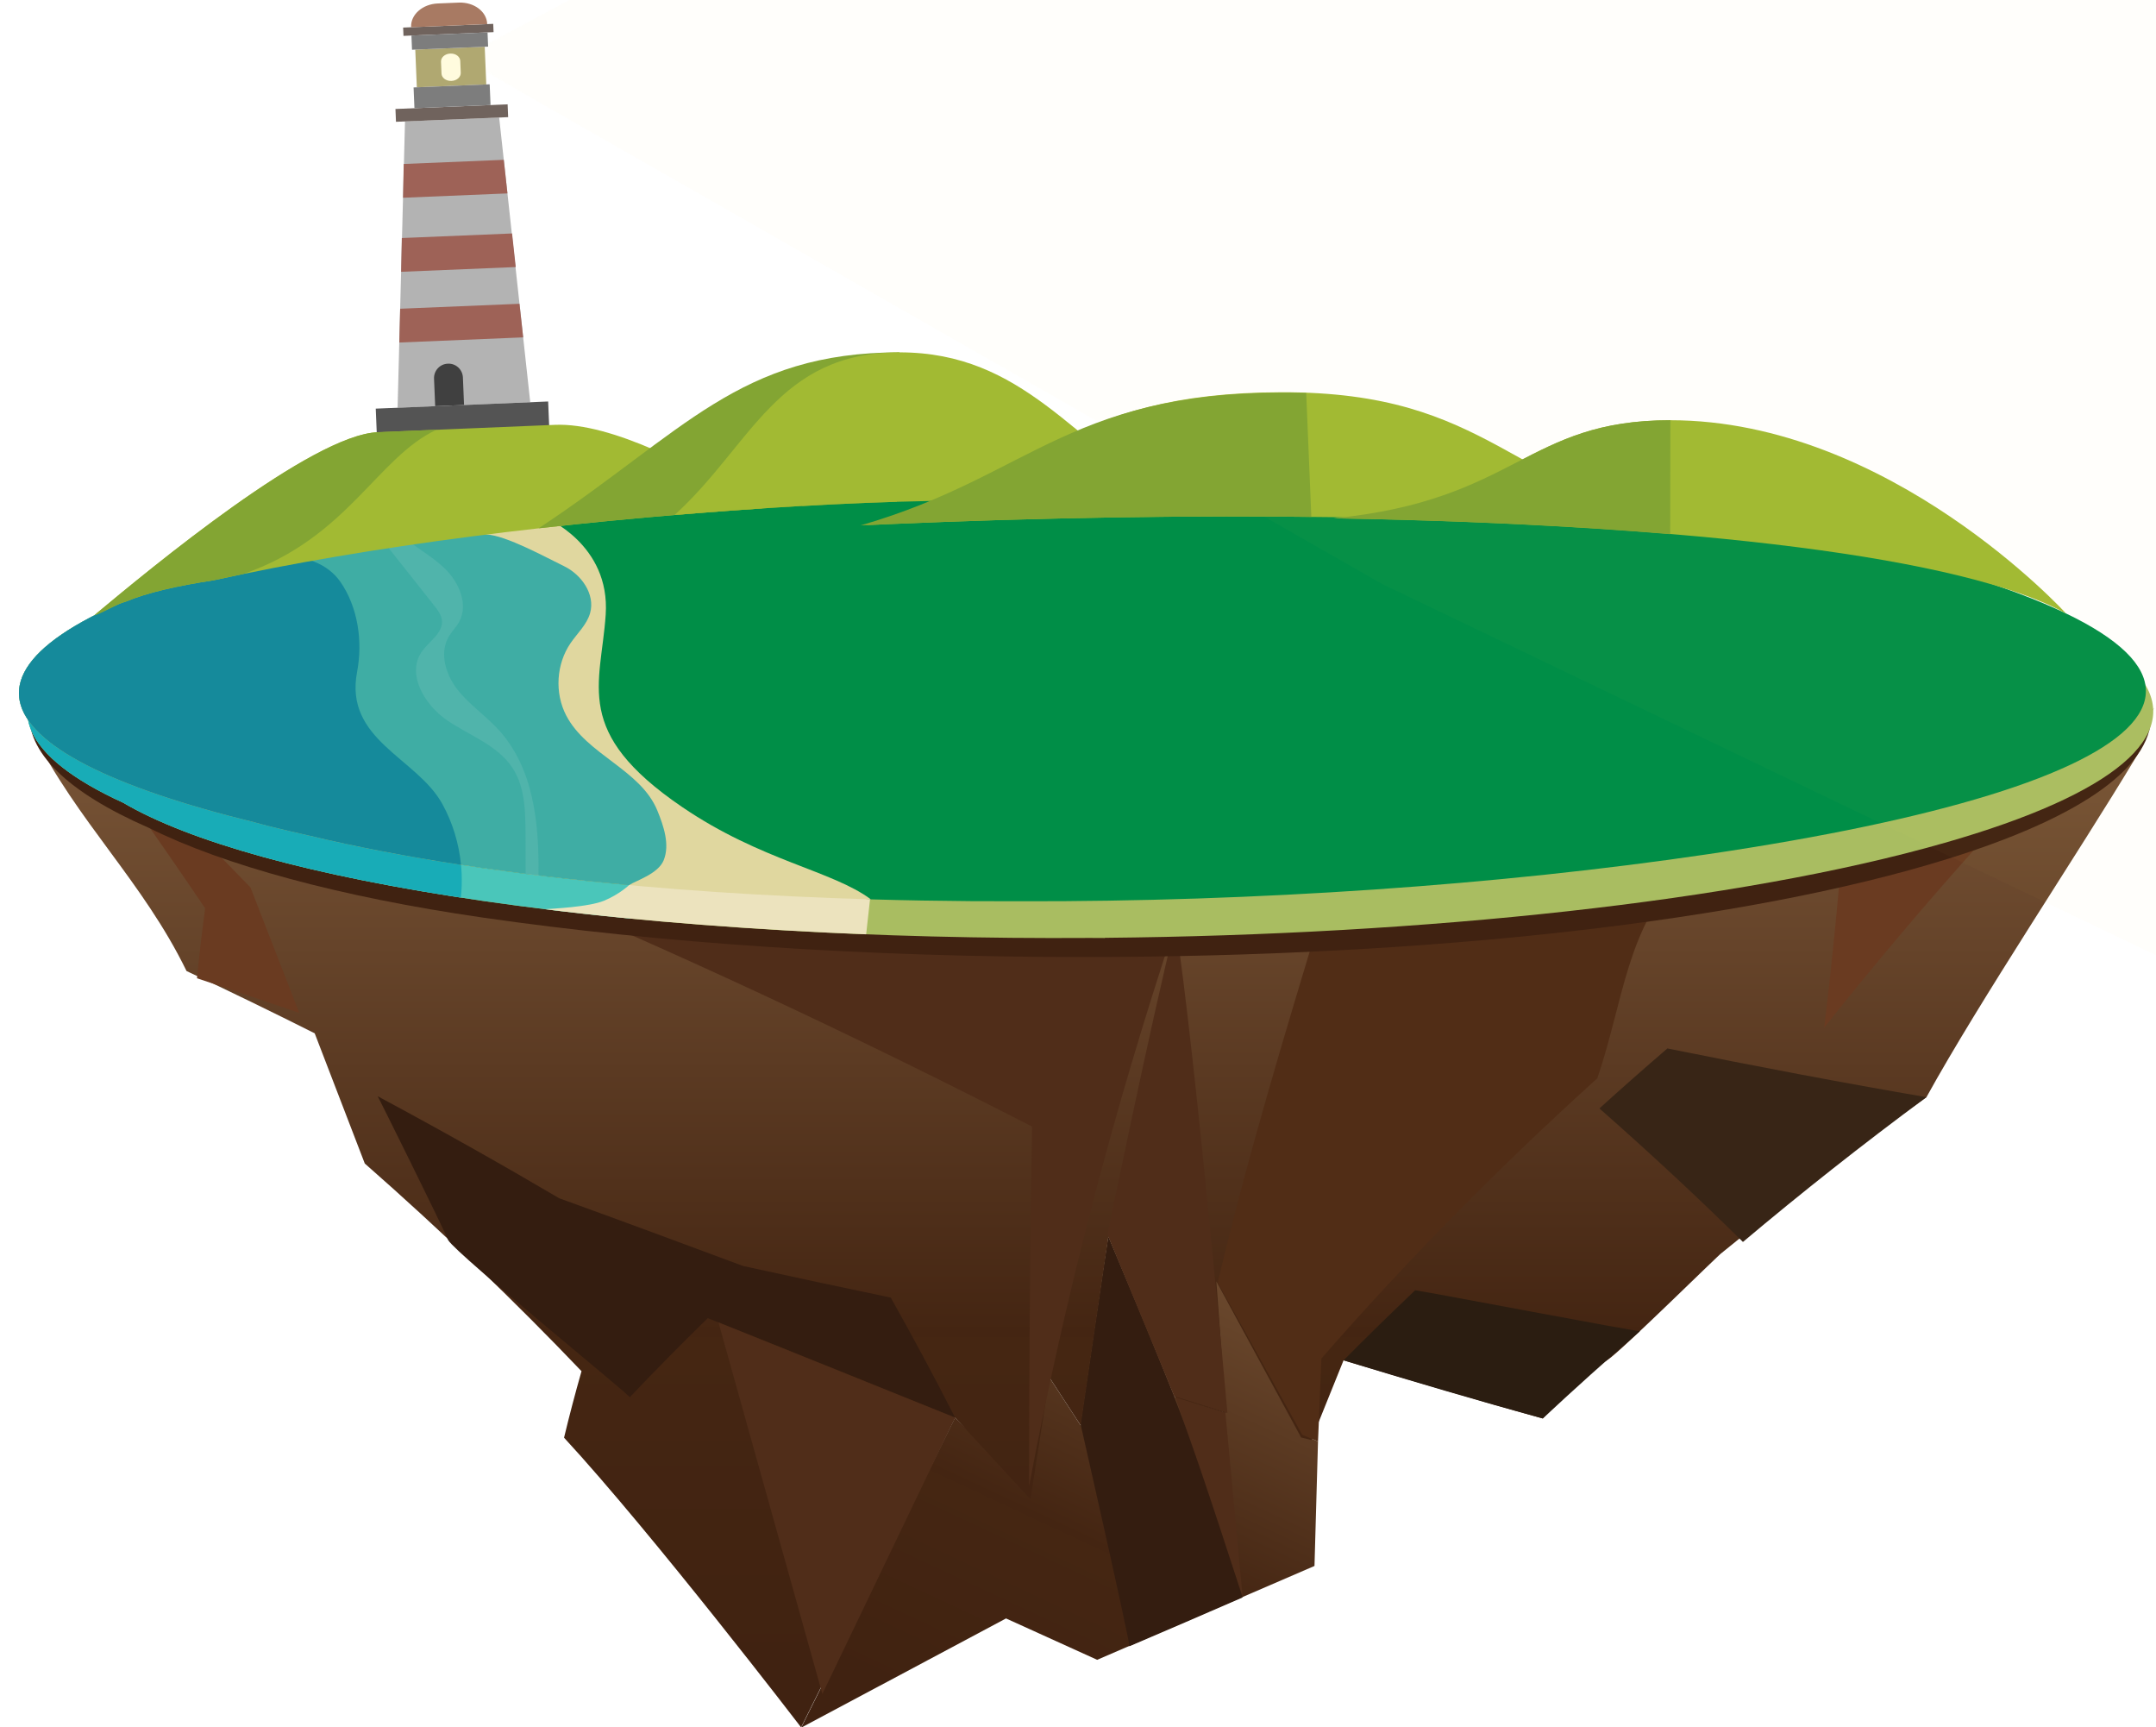
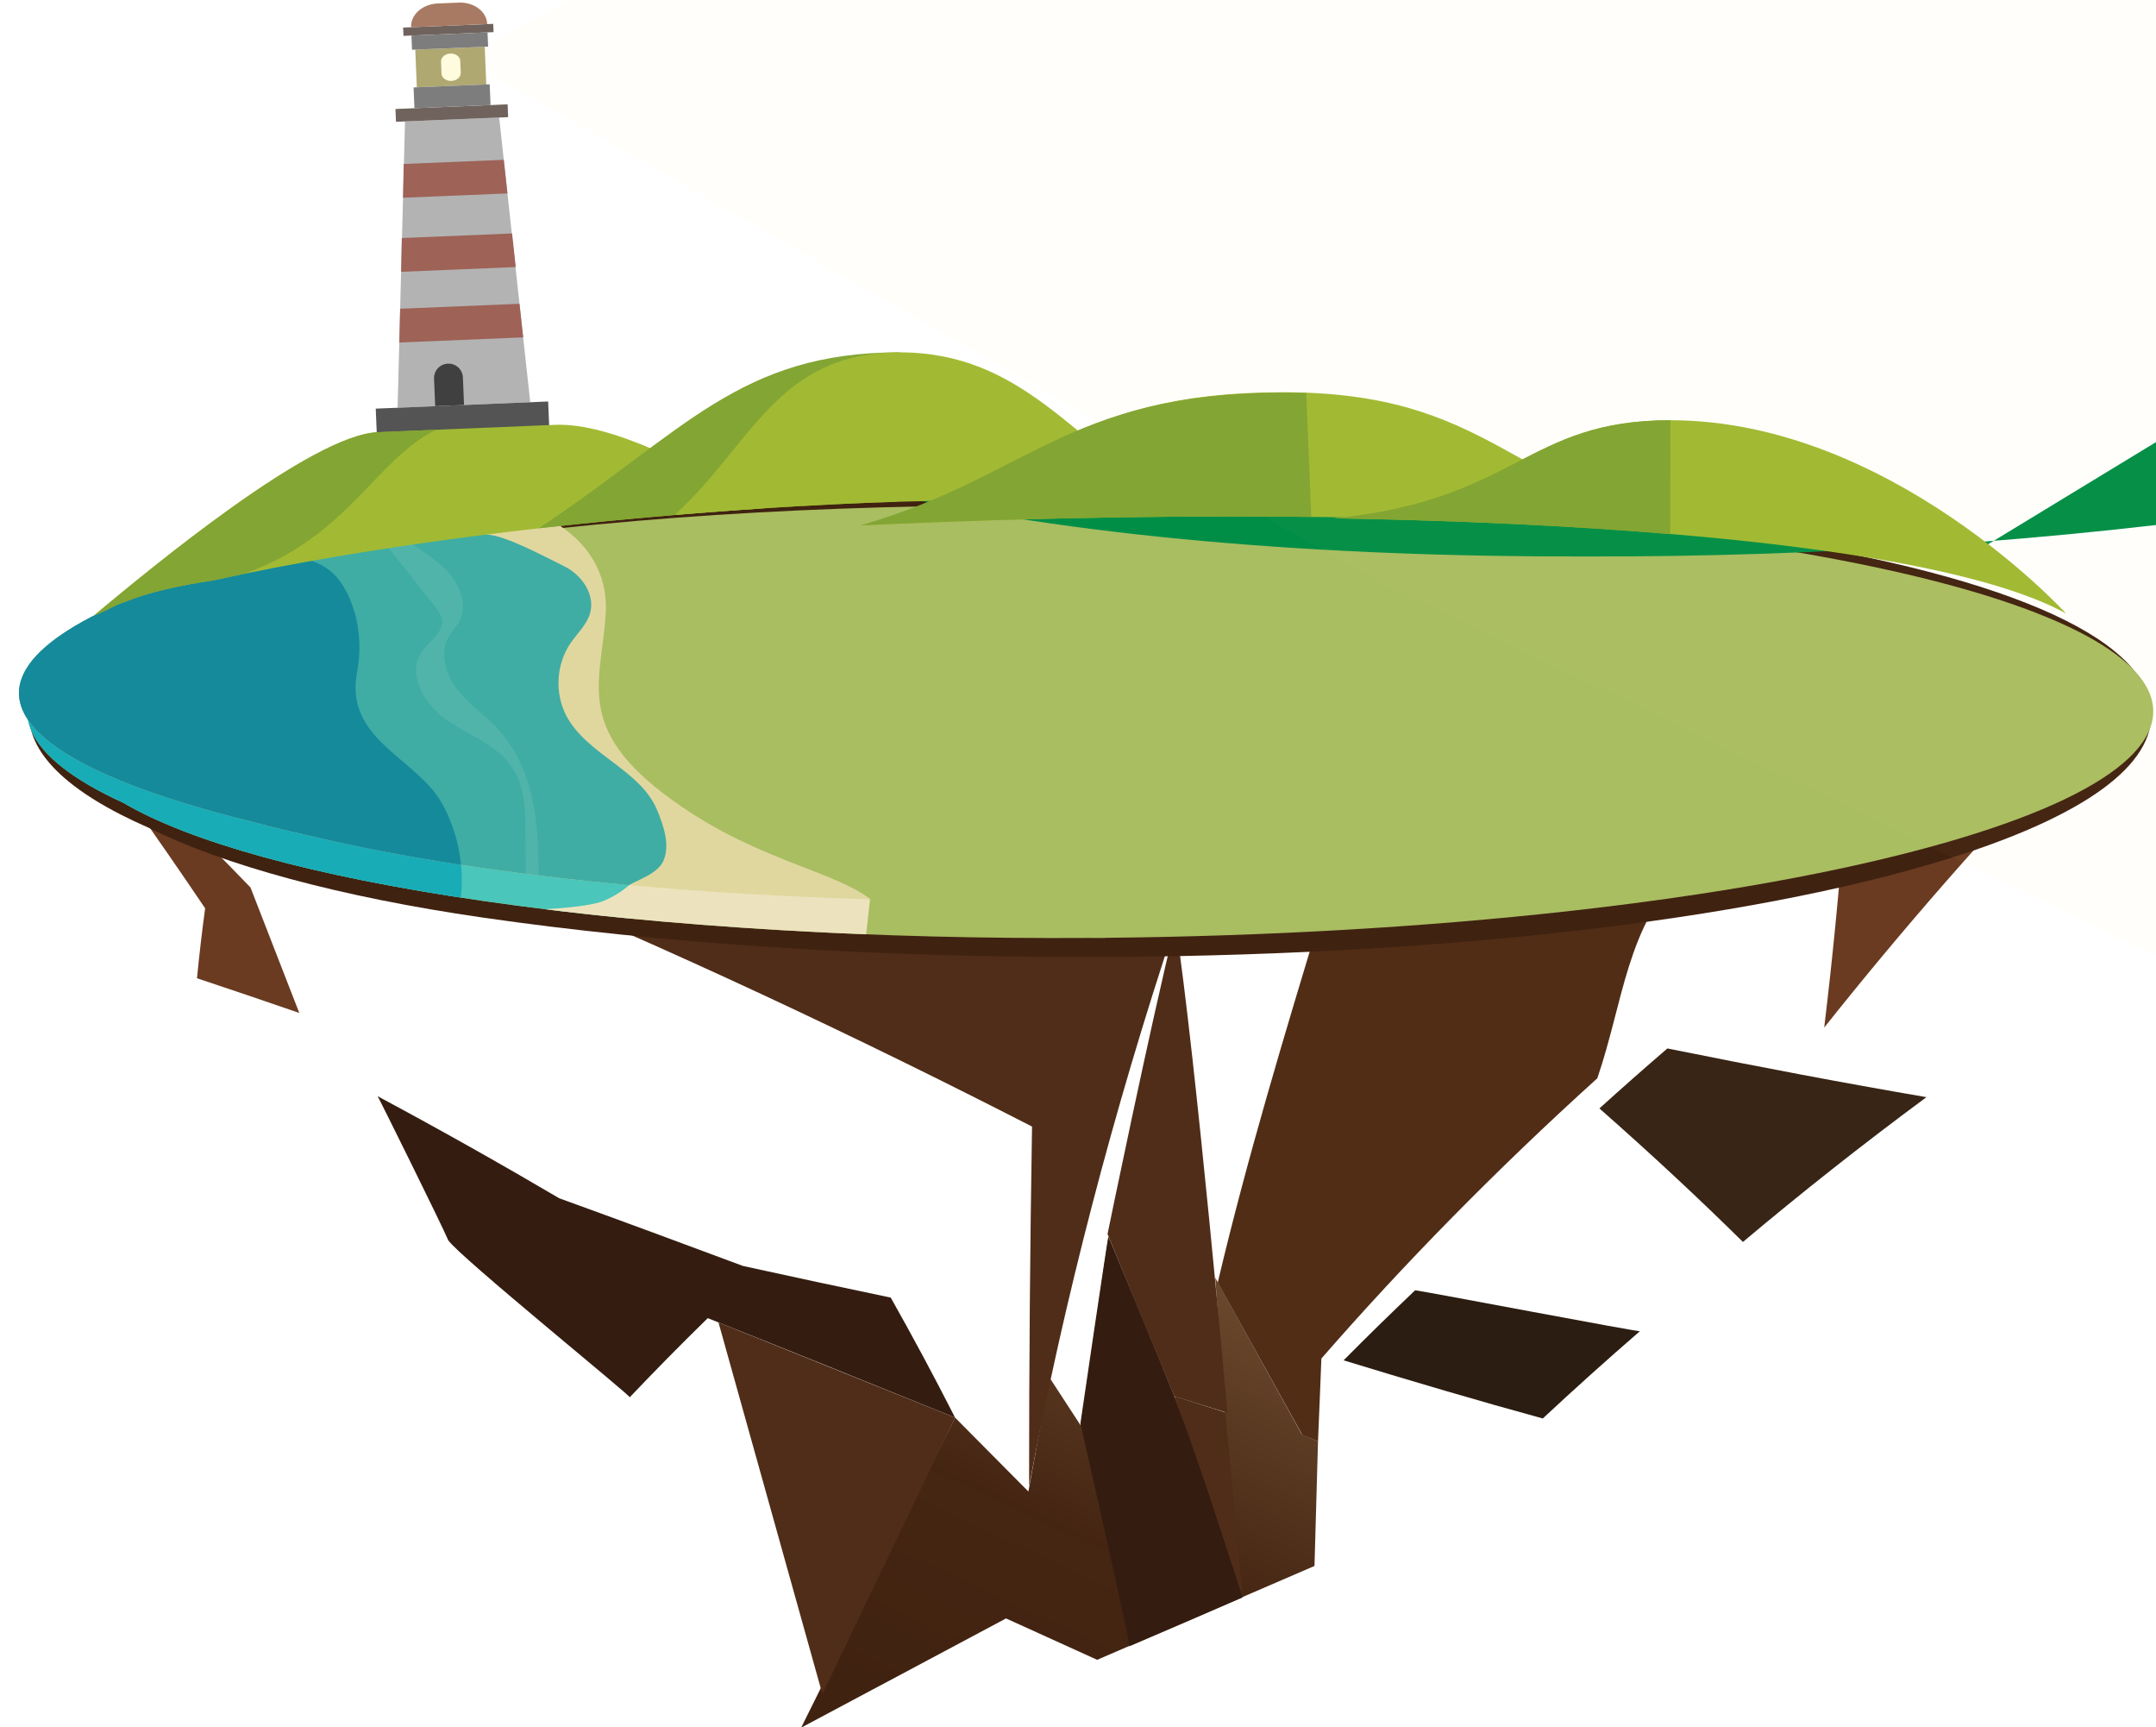
<svg xmlns="http://www.w3.org/2000/svg" id="layer_1" viewBox="0 0 1045 837" enable-background="new 0 0 1045 837">
  <g id="xmlid_206_">
    <linearGradient id="world-6-grad-2_1_" gradientUnits="userSpaceOnUse" x1="1715.745" y1="326.657" x2="1471.423" y2="849.485" gradientTransform="translate(-982.775)">
      <stop offset="0" stop-color="#C49A6C" />
      <stop offset=".81" stop-color="#442512" />
      <stop offset=".815" stop-color="#452612" />
      <stop offset="1" stop-color="#402211" />
    </linearGradient>
    <path id="world-6-grad-2" fill="url(#world-6-grad-2_1_)" d="M388.305 837.17l74.618-150.246 35.535 35.808 10.173-55.3 15.183 23.303 13.416-91.445 32.238 77.693 24.288 7.974-4.75-65.886 41.94 75.918 7.885 3.478-1.706 60.336-105.33 45.476-44.185-20.048z" />
    <g id="xmlid_207_">
      <path id="xmlid_209_" fill="#502D19" d="M593.927 684.41l8.363 89.237-32.78-97.082z" />
      <path id="xmlid_208_" fill="#341D10" d="M537.23 599.29c-.322.008-13.56 90.448-13.56 90.448s24.578 108.048 23.706 107.99c17.794-7.58 36.088-15.486 54.873-23.663 0 0-19.797-62.156-30.58-90.66-10.78-28.505-34.44-84.115-34.44-84.115z" />
    </g>
  </g>
  <g id="xmlid_194_">
    <linearGradient id="world-6-grad-1_1_" gradientUnits="userSpaceOnUse" x1="1512.712" y1="-61.228" x2="1512.712" y2="811.686" gradientTransform="translate(-982.775)">
      <stop offset="0" stop-color="#C49A6C" />
      <stop offset=".81" stop-color="#442512" />
      <stop offset=".815" stop-color="#452612" />
      <stop offset="1" stop-color="#402211" />
    </linearGradient>
-     <path id="world-6-grad-1" fill="url(#world-6-grad-1_1_)" d="M738.162 433.206c-.193-.006-173.713 13.94-359.592 8.3-105.516-3.296-193.988-16.818-255.824-35.728C61.33 386.676 15.4 355.09 15.823 354.98c21.672 43.258 53.43 72.1 74.593 115.545 21.174 9.942 41.878 20.012 62.116 30.18l24.27 63.08c37.584 33.003 72.59 66.643 105.055 100.64-3.087 10.835-5.91 21.578-8.466 32.22C316.227 743.013 388.28 837 388.28 837l74.645-150.076 36.54 39.546 9.168-59.038 15.183 23.303 13.416-91.445 32.238 77.693 24.766 7.743-4.67-63.808 41.087 75.635 4.977 1.235 15.582-38.627s65.807 19.75 96.56 28.176c-.134-.012 24.063-24.167 31.513-28.45 6.715-4.386 54.752-51.883 55.246-51.796 31.242-25.506 64.304-50.718 99.21-75.447 25.84-46.87 73.47-118.04 101.242-164.226 9.844-16.37-1.016-8.067 9.072-24.348-72.126 84.785-284.866 91.638-305.892 90.136z" />
    <path id="xmlid_204_" fill="#6A3B21" d="M28.94 340.47c32.346 29.31 63.162 59.19 92.462 89.54l23.664 60.83c-16.318-5.643-32.846-11.254-49.584-16.82 1.096-11.212 2.41-22.508 3.946-33.887-22.64-33.522-46.134-66.752-70.488-99.664z" />
    <path id="xmlid_203_" fill="#341D10" d="M183.028 531.183c30.477 16.326 59.815 32.848 88.026 49.448 30.49 11.047 60.193 22.018 89.106 32.816 24.145 5.293 48.003 10.407 71.568 15.31 10.932 19.377 21.33 38.773 31.195 58.168-38.213-15.466-78.18-31.638-119.878-48.202-13.39 13.086-26 25.893-37.827 38.365 1.343-.128-82.998-68.52-87.96-76.103-3.315-7.85-34.063-69.85-34.23-69.8z" />
    <path id="xmlid_202_" fill="#502D19" d="M569.78 447.572c9.868 65.09 25.147 237.048 25.147 237.048l-25.748-8.073-32.365-78.574s20.528-100.275 32.964-150.4z" />
    <path id="xmlid_201_" fill="#512D16" d="M640.896 441.054c-18.22 59.922-36.447 120.268-50.66 180.41l40.93 73.755 7.664 3.246s1.684-40.167 1.64-40.172c39.602-45.432 84.17-90.965 133.744-135.804 12.852-37.646 14.004-73.324 42.22-101.54 4.322-4.322-175.272 20.09-175.538 20.104z" />
    <g id="xmlid_199_">
      <path id="xmlid_200_" fill="#382516" d="M808.173 508.035c-11.22 9.65-22.204 19.342-32.95 29.065 25.442 22.39 48.647 44.05 69.566 64.702 28.15-23.7 57.793-47.133 88.95-70.16-40.317-6.897-82.198-14.853-125.567-23.607z" />
    </g>
    <path id="xmlid_198_" fill="#2B1D11" d="M685.92 625.213c5.158.612 110.042 20.63 108.97 19.803-16.244 14.054-31.948 28.17-47.11 42.32-30.75-8.426-62.953-17.89-96.552-28.176 11.213-11.31 22.777-22.632 34.69-33.947z" />
    <path id="xmlid_197_" fill="#6A3B21" d="M893.916 398.178c-2.496 33.47-5.742 66.728-9.74 99.75 37.62-47.338 78.252-93.866 121.94-139.33-38.537 12.852-75.93 26.09-112.2 39.58z" />
    <path id="xmlid_196_" fill="#502D19" d="M223.446 417.866c102.05 41.966 194.276 85.726 276.78 128.023-.974 58.087-1.45 116.157-1.426 174.202 17.038-90.483 40.7-181.55 70.98-272.52-.17-.063-74 7.846-184.714 4.626-110.17-3.535-161.343-34.512-161.62-34.332z" />
    <path id="xmlid_195_" fill="#502D19" d="M348.247 640.79l50.343 180.045 64.333-133.91z" />
  </g>
  <path id="xmlid_193_" fill="#402211" d="M14.204 344.067c1.423-18.01 19.516-34.54 53.776-49.132 21.53-9.17 48.783-17.315 81.418-24.36l1.322-2.586.834 2.124c19.425-4.134 40.72-7.884 63.835-11.23 81.293-11.77 177.636-17.99 278.61-17.99 11.617 0 23.185.083 34.692.242 11.335-.154 22.726-.234 34.165-.234 100.975 0 197.318 6.23 278.612 18 63.087 9.132 112.683 21.278 147.407 36.067 34.26 14.59 52.354 31.155 53.776 49.165 2.084 26.393-32.066 51.37-98.76 72.1-96.834 30.102-249.8 47.503-419.677 47.503h-.01c-104.088 0-204.51-6.708-290.4-19.142-69.17-10.013-125.417-25.377-161.624-43.43-39.68-17.334-59.582-36.776-57.978-57.1z" />
  <path id="xmlid_192_" fill="#A9BD61" d="M215.967 262.875c93.715-13.568 203.82-19.23 312.452-17.705 108.636-1.526 218.75 4.137 312.47 17.705 223.714 32.385 269.29 97.525 101.807 145.498-99.746 28.57-252.574 44.602-407.135 46.06l-.023.09c-2.36-.01-4.72-.022-7.078-.038-102.614.67-205.644-5.09-294.078-17.892C150.478 424.446 91.636 407.69 59.7 388.96c-98.204-44.9-38.445-97.898 156.267-126.085z" />
  <g id="xmlid_189_">
    <path id="xmlid_18_" fill="#4AC6BA" d="M305.472 445.1c-.56-4.527-1.06-9.99-.57-16.21l.044-13.742c.025-8.14.005-16.522-3.078-24.054-8.155-19.926-34.277-26.996-44.196-46.105-5.654-10.89-4.813-24.858 2.105-34.992 3.308-4.846 7.953-9.016 9.517-14.67 2.51-9.077-4.23-18.605-12.715-22.69-7.967-3.834-22.006-10.004-31.48-11.052-3.06.422-6.106.85-9.133 1.29C21.255 291.06-38.503 344.06 59.7 388.957c31.936 18.732 90.778 35.488 174.684 47.634 22.81 3.303 46.595 6.132 71.088 8.508z" />
  </g>
  <g id="xmlid_186_">
    <path id="xmlid_16_" fill="#18ACB7" d="M173.083 325.544c-3.08-14.656.422-31.367-8.137-43.656-2.546-3.657-6.034-6.51-9.995-8.51C9.737 302.984-27.363 349.155 59.7 388.96c30.517 17.9 85.622 33.992 163.67 45.986 1.72-15.566-1.417-31.66-8.98-45.382-12.358-22.43-36.04-38.956-41.307-64.018z" />
  </g>
-   <path id="xmlid_185_" fill="#008E47" d="M943.396 276.027c-105.316-30.82-272.804-42.485-438.36-46.512-38.394-.934-73.84-.096-107.26 1.9l.19-.067c-113.25 6.69-218.022 21.532-292.078 43.864-140.134 42.256-122.425 88.997 17.406 123.208l.468.134c9.174 2.585 26.14 6.353 26.14 6.353 93.16 22.25 217.08 32.19 344.5 31.804 114.21.29 231.974-7.797 333.516-22.815 224.553-33.213 283.594-88.673 115.478-137.868z" />
+   <path id="xmlid_185_" fill="#008E47" d="M943.396 276.027c-105.316-30.82-272.804-42.485-438.36-46.512-38.394-.934-73.84-.096-107.26 1.9l.19-.067l.468.134c9.174 2.585 26.14 6.353 26.14 6.353 93.16 22.25 217.08 32.19 344.5 31.804 114.21.29 231.974-7.797 333.516-22.815 224.553-33.213 283.594-88.673 115.478-137.868z" />
  <path id="xmlid_184_" fill="#ECE3BE" d="M421.7 435.752l-113.852-10.37-2.945 3.507s-4.718 4.492-12.1 7.554c-7.382 3.062-24.993 3.852-28.653 4.126 46.245 5.908 104.75 10.155 155.67 12.17l1.88-16.988z" />
  <path id="xmlid_183_" fill="#E0D79F" d="M330.638 391.05c-53.306-36.31-39.38-58.925-37.06-93.197 2.316-34.27-29.45-47.114-29.45-47.114l-19.752-4.36c-52.457 7.494-99.693 17.133-138.488 28.832-140.134 42.256-122.424 88.997 17.406 123.208l.468.134c9.175 2.585 26.14 6.353 26.14 6.353 75.4 18.008 170.955 27.95 272.204 30.882-18.644-13.903-53.168-18.652-91.468-44.74z" />
  <path fill="#3FADA4" d="M304.945 415.148c.026-8.14.006-16.522-3.077-24.054-8.155-19.926-34.277-26.996-44.196-46.105-5.654-10.89-4.813-24.86 2.105-34.993 3.308-4.845 7.953-9.015 9.517-14.67 2.51-9.076-4.23-18.604-12.715-22.688-8.486-4.086-25.496-13.063-34.906-13.435l-10.114-7.274-5.1.406c-37.385 6.436-71.374 14.07-100.572 22.875-140.134 42.258-122.424 89 17.407 123.21l.468.134c9.174 2.585 26.138 6.353 26.138 6.353 45.408 10.845 98.136 18.756 155.003 23.982l.042-13.742z" id="xmlid_180_" />
  <path fill="#3FADA4" d="M321.692 416.823c3.04-7.55.006-16.52-3.077-24.053-8.155-19.926-34.277-26.997-44.196-46.105-5.655-10.89-4.814-24.858 2.104-34.992 3.308-4.846 7.953-9.016 9.517-14.67 2.512-9.077-4.23-18.605-12.714-22.69-8.485-4.084-28.094-14.93-37.504-15.302l-12.615-5c-37.385 6.437 24.83 169.654 81.696 174.88 3.16-2.133 14.097-5.383 16.79-12.067z" id="wave" />
  <g id="xmlid_177_" opacity=".4">
    <path id="xmlid_12_" fill="#69BEB7" d="M241.403 353.342c-6.228-6.75-14.03-11.997-19.695-19.226-5.665-7.23-8.846-17.645-4.23-25.585 1.47-2.527 3.622-4.612 5.04-7.17 4.663-8.425-.033-19.236-6.965-25.92-6.932-6.686-15.887-11-22.73-17.777l-4.245 8.145 21.937 27.702c1.67 2.108 3.404 4.372 3.69 7.046.665 6.24-6.317 10.183-9.855 15.367-7.414 10.862 1.56 25.777 12.44 33.165 10.88 7.388 24.398 12.005 31.61 23.002 6.046 9.217 6.282 20.94 6.317 31.964.02 6.458.042 12.917.064 19.376 2.065.262 4.137.52 6.216.773.373-25.862-2.485-52.312-19.593-70.86z" />
  </g>
  <g id="xmlid_174_">
    <path id="xmlid_10_" fill="#158A9B" d="M214.39 389.562c-12.358-22.43-47.64-30.965-41.307-64.018 2.818-14.71.422-31.367-8.137-43.656-6.18-8.874-17.855-13.094-28.56-11.576l-9.206-1.095c-7.346 1.934-14.452 3.932-21.292 5.995-140.134 42.256-122.424 88.997 17.406 123.208l.468.134c9.175 2.585 26.14 6.353 26.14 6.353 22.803 5.446 47.46 10.15 73.55 14.15-1.007-10.31-4.06-20.42-9.06-29.495z" />
  </g>
  <defs>
    <filter id="adobe_opacitymaskfilter" filterUnits="userSpaceOnUse" x="223.411" y="-603.368" width="1184.246" height="1240.22">
      <feFlood result="back" flood-color="#fff" flood-opacity="1" />
      <feBlend in="SourceGraphic" in2="back" />
    </filter>
  </defs>
  <mask maskUnits="userSpaceOnUse" x="223.411" y="-603.368" width="1184.246" height="1240.22" id="light-beam_1_">
    <g id="xmlid_171_" filter="url(#adobe_opacitymaskfilter)">
      <linearGradient id="xmlid_14_" gradientUnits="userSpaceOnUse" x1="6987.654" y1="140.683" x2="5670.426" y2="51.881" gradientTransform="matrix(-1 0 0 1 7033.896 0)">
        <stop offset=".186" stop-color="#FFF" />
        <stop offset=".698" />
      </linearGradient>
      <path id="xmlid_172_" fill="url(#xmlid_14_)" d="M223.41 27.973l1193.976-666.708-9.693 1374.617z" />
    </g>
  </mask>
  <path id="light-beam" opacity=".15" mask="url(#light-beam_1_)" fill="#FBD76E" d="M223.41 27.973l1184.247-631.34v1240.22L669.9 283.01z" />
  <g id="xmlid_157_">
    <path id="xmlid_170_" fill="#B3B3B3" d="M241.942 56.943l-45.638 1.892-3.592 138.737 64.293-2.665z" />
    <path id="xmlid_169_" fill="#9E6257" d="M245.958 93.722l-50.61 2.098.332-16.362 48.5-2.01z" />
    <path id="xmlid_168_" fill="#9E6257" d="M249.98 129.403l-55.563 2.303.34-16.362 53.442-2.215z" />
    <path id="xmlid_167_" fill="#9E6257" d="M253.585 163.48l-60.055 2.488.424-16.366 57.843-2.398z" />
    <path id="xmlid_166_" fill="#404040" d="M217.153 176.22l-.14.006c-3.826.158-6.797 3.413-6.637 7.27l.552 13.32 13.993-.58-.55-13.32c-.16-3.857-3.392-6.855-7.217-6.696z" />
    <path id="xmlid_165_" fill="#70635D" d="M191.673 52.806l54.367-2.253.257 6.212-54.367 2.253z" />
    <path id="xmlid_164_" fill="#70635D" d="M195.398 13.362l43.665-1.81.166 4.02-43.665 1.81z" />
    <path id="xmlid_163_" fill="#B0A871" d="M201.278 24.04l33.66-1.396.756 18.263-33.66 1.395z" />
    <path id="xmlid_162_" fill="#7D7D7D" d="M199.418 17.222l36.884-1.53.285 6.883-36.883 1.53z" />
    <path id="xmlid_161_" fill="#7D7D7D" d="M200.46 42.368l36.884-1.528.417 10.057-36.883 1.528z" />
    <path id="xmlid_160_" fill="#FFFBDE" d="M218.86 39.2l-.094.005c-2.55.105-4.69-1.49-4.775-3.562l-.238-5.74c-.086-2.074 1.913-3.84 4.465-3.946l.093-.003c2.552-.106 4.69 1.488 4.776 3.56l.238 5.742c.086 2.072-1.913 3.84-4.465 3.945z" />
    <path id="xmlid_159_" fill="#A87A63" d="M222.332 1.26l-10.166.421c-7.38.307-13.158 5.415-12.91 11.41l.004.11 36.886-1.53-.005-.11c-.247-5.994-6.43-10.606-13.808-10.3z" />
    <path id="xmlid_158_" fill="#545454" d="M182.124 198.006l83.563-3.463.953 23.006-83.562 3.462z" />
  </g>
  <path id="xmlid_153_" fill="#A2BA33" d="M60.96 291.526c10.342-4.326 24.798-7.643 42.494-10.322 75.688-16.6 167.862-28.315 266.134-34.847-32.082-20.04-73.3-41.627-100.578-40.496l-85.894 3.562c-32.078 1.33-108.918 64.96-136.827 88.21 4.787-1.39 9.684-4.766 14.67-6.106z" />
  <path id="xmlid_152_" fill="#83A533" d="M388.97 245.133l-.23.078c14.957-.892 30.253-1.59 45.946-2.057l1.294-72.42c-77.788 0-104.398 38.61-174.906 85.266 40.958-4.63 83.884-8.267 127.895-10.867z" />
  <path id="xmlid_151_" fill="#A2BA33" d="M388.97 245.133l-.23.078c39.982-2.385 82.39-3.388 128.326-2.27 17.554.427 35.127.927 52.664 1.507-49.09-29.842-73.776-73.714-133.75-73.714-59.29 0-71.768 45.033-109.025 78.81 20.364-1.7 41.066-3.172 62.014-4.41z" />
  <g id="xmlid_143_">
    <g id="xmlid_148_">
      <path id="xmlid_150_" fill="#A2BA33" d="M429.262 254.036c152.517-6.675 292.104-4.242 398.528 5.17-95.99-21.912-104.95-69.344-206.653-69.137-104.317.21-119 41.788-201.68 64.408 3.263-.15 6.53-.3 9.805-.442z" />
      <path id="xmlid_149_" fill="#BCE534" d="M914.433 269.56c8.907.328 18.282.5 28.17.5l-33.696-1.358c1.86.283 3.703.57 5.526.86z" />
    </g>
    <path id="xmlid_147_" fill="#83A533" d="M429.262 254.036c72.414-3.17 141.914-4.286 206.333-3.577l-2.482-60.062c-114.486-2.793-131.55 39.8-216.01 64.19 4.044-.19 8.095-.374 12.16-.552z" />
    <g id="xmlid_144_">
      <path id="xmlid_146_" fill="#A2BA33" d="M1001.453 297.323s-85.412-93.7-191.834-93.7c-70.162 0-74.19 38.635-163.024 47.525 174.834 3.016 305.695 18.913 354.857 46.175z" />
      <path id="xmlid_145_" fill="#83A533" d="M809.533 258.835l.086-55.21c-70.162 0-74.19 38.633-163.024 47.523 59.624 1.028 114.536 3.655 162.937 7.687z" />
    </g>
  </g>
  <path id="xmlid_138_" fill="#83A533" d="M60.97 291.523c10.34-4.323 24.785-7.64 42.472-10.317 4.73-1.037 9.54-2.05 14.398-3.05 50.392-17.287 65.017-56.563 93.72-69.913-7.08.293-15.386.637-28.444 1.18-32.078 1.33-109.71 65.617-137.62 88.87 4.792-1.393 10.484-5.43 15.474-6.77z" />
</svg>